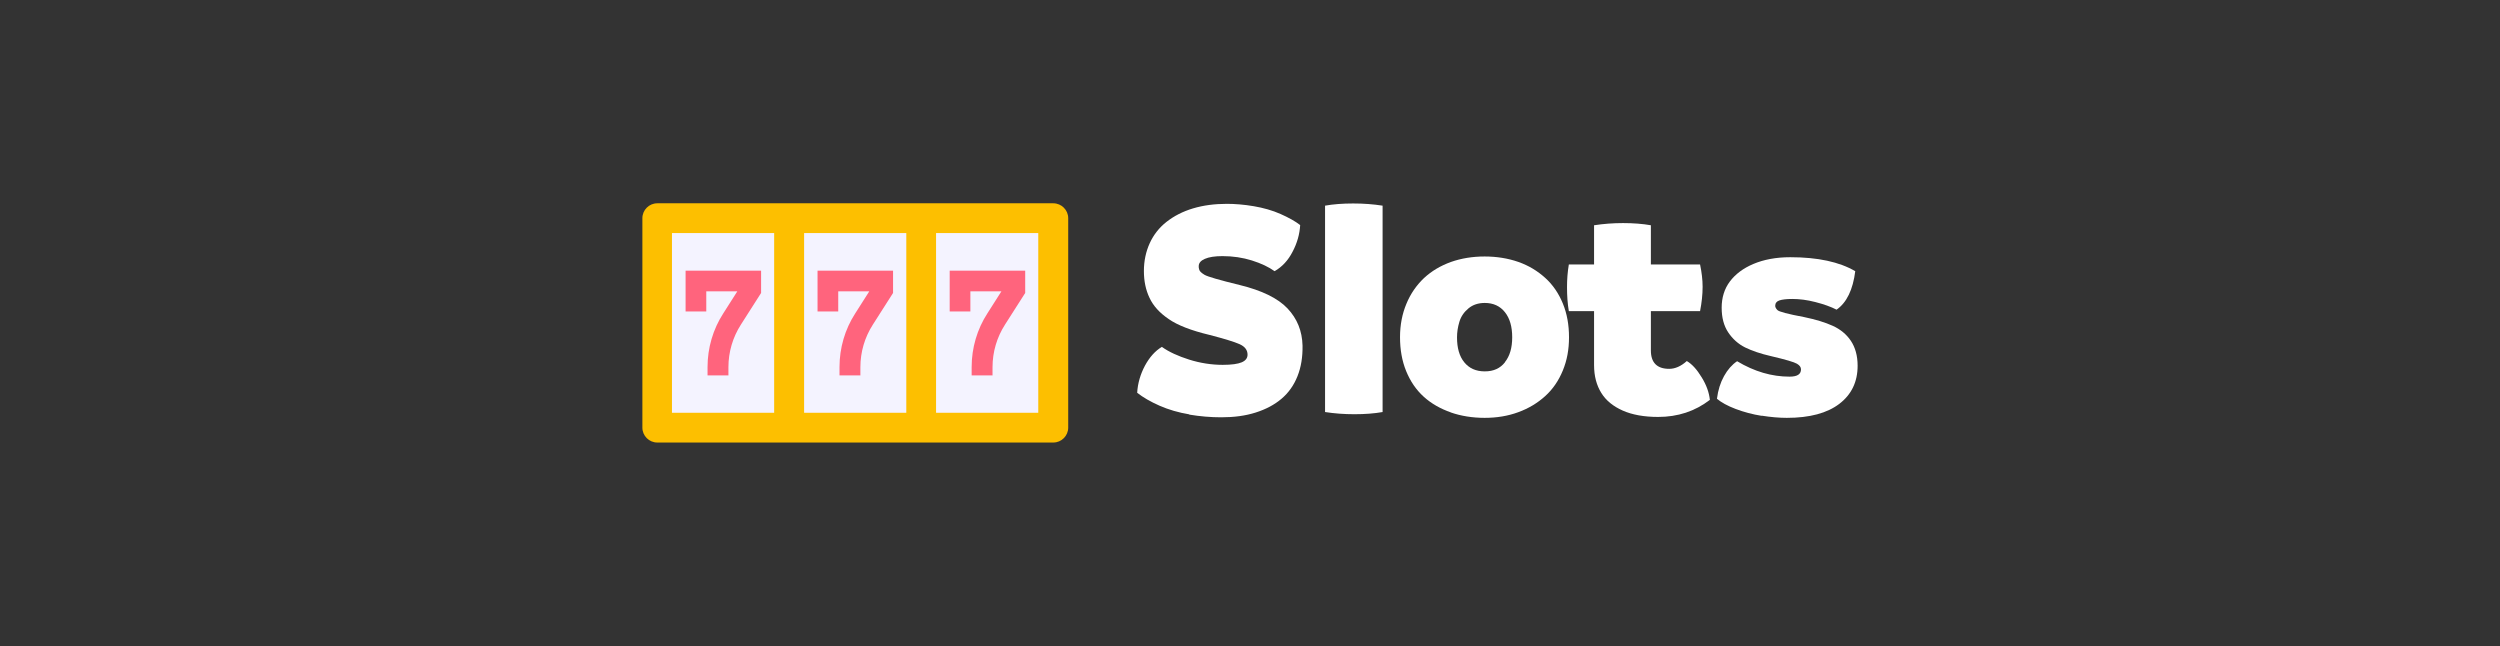
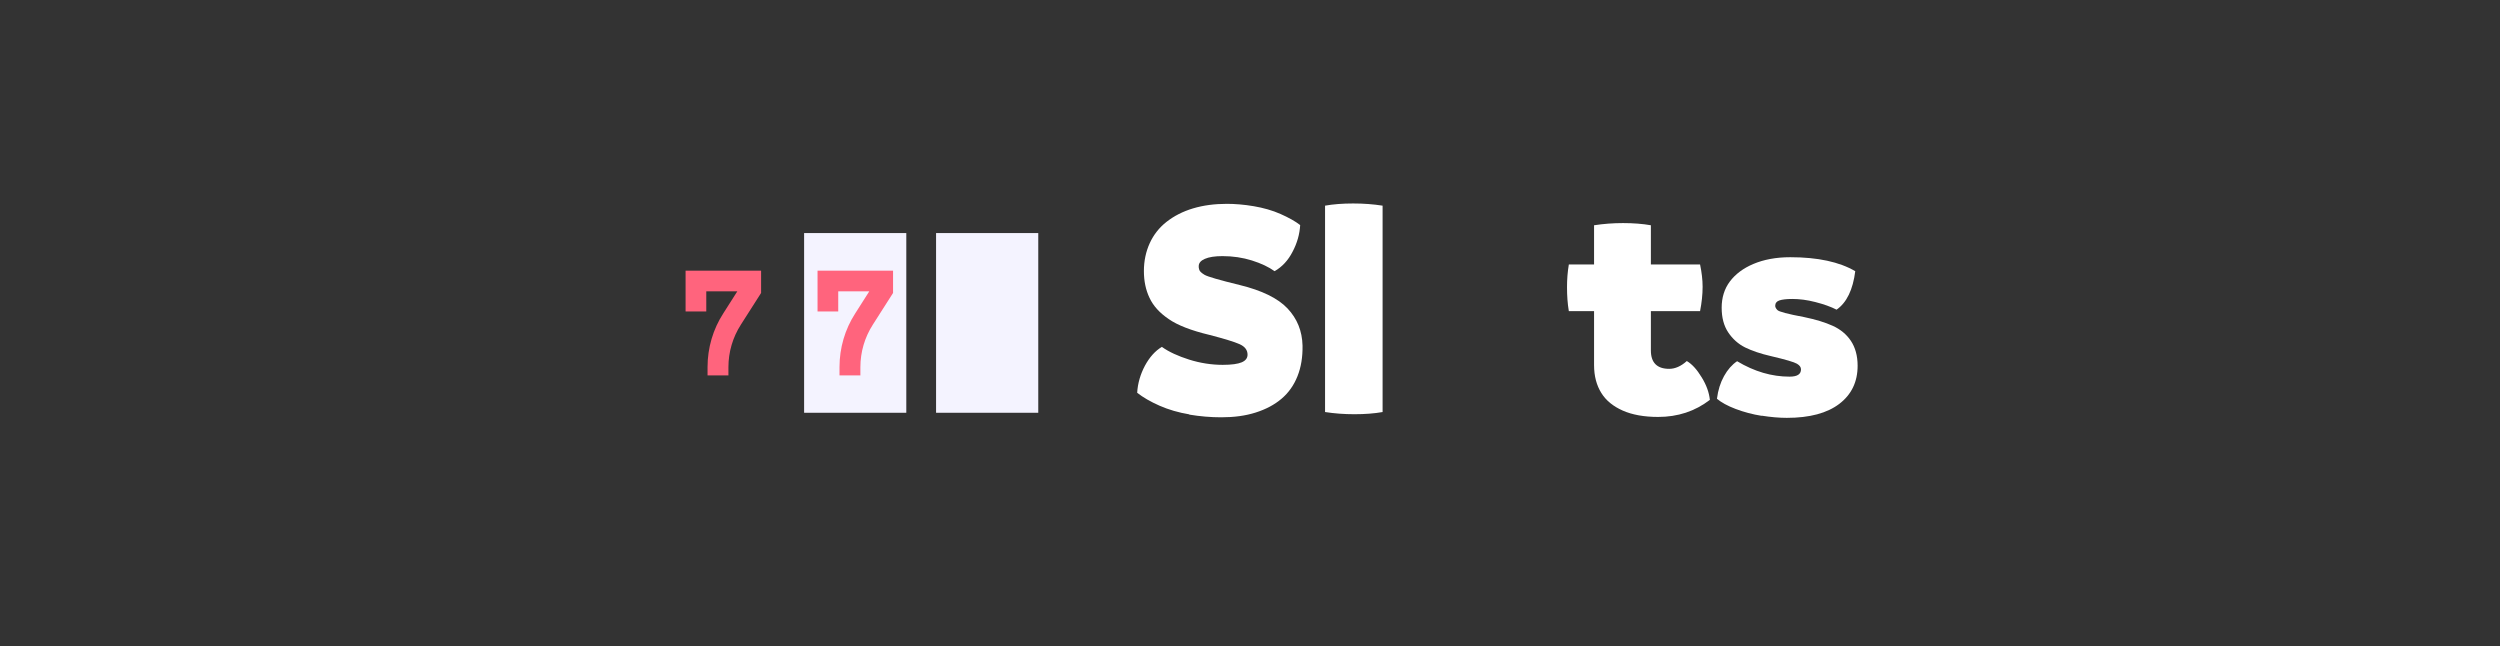
<svg xmlns="http://www.w3.org/2000/svg" id="Layer_2" viewBox="0 0 137.73 35.59">
  <rect x="0" y="0" width="137.73" height="35.59" fill="#333333" stroke="none" />
  <defs>
    <style>
      .cls-1 {
        fill: none;
      }

      .cls-2 {
        fill: #ff647d;
      }

      .cls-3 {
        fill: #fff;
      }

      .cls-4 {
        fill: #fdbf00;
      }

      .cls-5 {
        fill: #f4f3ff;
        fill-rule: evenodd;
      }
    </style>
  </defs>
  <g id="Layer_1-2" data-name="Layer_1">
    <g>
-       <rect class="cls-1" width="137.73" height="35.59" rx="5.24" ry="5.24" />
      <g>
        <g>
          <path class="cls-3" d="M65.53,22.83c-.6-.1-1.15-.26-1.65-.48s-.91-.46-1.23-.71c.03-.53.18-1.03.43-1.5.25-.46.56-.81.93-1.03.39.28.9.51,1.5.7s1.23.29,1.85.29c.49,0,.84-.05,1.05-.14.21-.09.32-.23.32-.42,0-.26-.15-.45-.44-.58s-.85-.3-1.66-.51c-1-.24-1.75-.53-2.24-.87-.5-.34-.85-.72-1.06-1.17-.21-.44-.31-.93-.31-1.48s.11-1.07.32-1.53c.21-.46.52-.86.93-1.18.41-.32.89-.57,1.46-.74.57-.17,1.19-.25,1.86-.25.45,0,.95.04,1.48.13.53.09,1.03.23,1.48.43.45.2.81.4,1.08.61-.03.51-.17,1-.42,1.47-.24.47-.57.83-.99,1.07-.32-.23-.74-.43-1.25-.59-.51-.16-1.05-.24-1.62-.24-.42,0-.74.05-.97.15s-.34.23-.34.41c0,.05,0,.11.03.19.02.08.11.17.29.28.17.1.82.29,1.93.56,1.23.3,2.11.73,2.64,1.29s.81,1.24.83,2.05c.01.63-.08,1.19-.28,1.69s-.49.91-.88,1.24-.86.58-1.43.76-1.19.26-1.89.26c-.58,0-1.17-.05-1.77-.15Z" />
          <path class="cls-3" d="M73,22.7v-11.37c.45-.08.97-.12,1.55-.12s1.1.04,1.62.12v11.37c-.45.08-.97.12-1.55.12s-1.1-.04-1.62-.12Z" />
-           <path class="cls-3" d="M79.93,22.72c-.57-.2-1.07-.48-1.49-.86-.42-.38-.74-.85-.97-1.41-.23-.56-.34-1.19-.34-1.87s.12-1.29.35-1.84c.23-.56.56-1.03.97-1.42.42-.39.91-.68,1.49-.89.57-.2,1.19-.3,1.85-.3s1.29.1,1.86.3,1.06.5,1.48.88c.42.38.74.85.97,1.41s.34,1.18.34,1.86-.11,1.27-.34,1.83-.55,1.03-.97,1.41c-.42.38-.91.68-1.49.89-.57.21-1.19.31-1.85.31s-1.3-.1-1.87-.3ZM82.91,19.95c.27-.34.4-.79.4-1.37s-.13-1.04-.4-1.38c-.27-.34-.64-.51-1.11-.51-.36,0-.66.1-.9.3-.24.2-.41.44-.5.74s-.13.58-.13.86c0,.58.13,1.04.4,1.37s.64.5,1.13.5.85-.17,1.11-.5Z" />
          <path class="cls-3" d="M93.75,20.79c.26.42.41.84.45,1.24-.82.63-1.77.94-2.85.94-.78,0-1.43-.12-1.95-.35-.52-.23-.92-.55-1.18-.97s-.4-.92-.4-1.54v-2.97h-1.39c-.07-.41-.1-.85-.1-1.32,0-.42.03-.83.1-1.25h1.39v-2.16c.52-.08,1.05-.12,1.6-.12s1.08.04,1.53.12v2.16h2.71c.09.43.14.84.14,1.23,0,.43-.05.88-.14,1.34h-2.71v2.17c0,.67.34,1.01,1.01,1.01.32,0,.65-.14.97-.43.29.17.56.47.82.9Z" />
          <path class="cls-3" d="M97.06,22.91c-.51-.08-.99-.21-1.44-.38-.45-.17-.79-.36-1.03-.56.06-.48.19-.89.39-1.25.2-.36.44-.63.72-.82.95.57,1.91.85,2.89.85.42,0,.63-.13.63-.4,0-.12-.07-.22-.22-.31s-.62-.23-1.43-.42c-.57-.13-1.04-.29-1.43-.48-.38-.19-.69-.47-.93-.83-.24-.36-.36-.81-.36-1.36s.15-1.04.45-1.44.73-.73,1.3-.97,1.24-.37,2.03-.37c1.52,0,2.71.26,3.58.77-.13,1.02-.47,1.73-1.03,2.12-.31-.16-.7-.3-1.17-.42-.46-.12-.89-.17-1.27-.17-.32,0-.56.03-.71.08-.15.05-.23.15-.23.3,0,.07.04.15.12.23.08.09.57.22,1.48.39.63.13,1.15.29,1.57.48.42.19.76.47,1,.83.24.36.37.82.37,1.37,0,.89-.34,1.59-1.01,2.1-.67.51-1.63.77-2.89.77-.42,0-.88-.04-1.39-.12Z" />
        </g>
        <g>
-           <path class="cls-4" d="M58.03,11.2h-21.82c-.45,0-.82.37-.82.82v11.54c0,.45.37.82.82.82h21.82c.45,0,.82-.37.82-.82v-11.54c0-.45-.37-.82-.82-.82Z" />
          <path class="cls-5" d="M44.3,12.84h5.63v9.9h-5.63v-9.9Z" />
-           <path class="cls-5" d="M37.02,12.84h5.63v9.9h-5.63v-9.9Z" />
          <path class="cls-5" d="M51.57,12.84h5.63v9.9h-5.63v-9.9Z" />
          <path class="cls-2" d="M40.12,20.68h-1.14v-.46c0-1.05.3-2.08.87-2.96l.77-1.21h-1.71v1.11h-1.14v-2.25h4.16v1.23l-1.11,1.74c-.45.7-.69,1.51-.69,2.35v.46h0Z" />
          <path class="cls-2" d="M47.39,20.68h-1.14v-.46c0-1.05.3-2.08.87-2.96l.77-1.21h-1.71v1.11h-1.14v-2.25h4.16v1.23l-1.11,1.74c-.45.7-.69,1.51-.69,2.35v.46h0Z" />
-           <path class="cls-2" d="M54.67,20.68h-1.14v-.46c0-1.05.3-2.08.87-2.96l.77-1.21h-1.71v1.11h-1.14v-2.25h4.16v1.23l-1.11,1.74c-.45.7-.69,1.51-.69,2.35v.46h0Z" />
        </g>
      </g>
    </g>
  </g>
</svg>